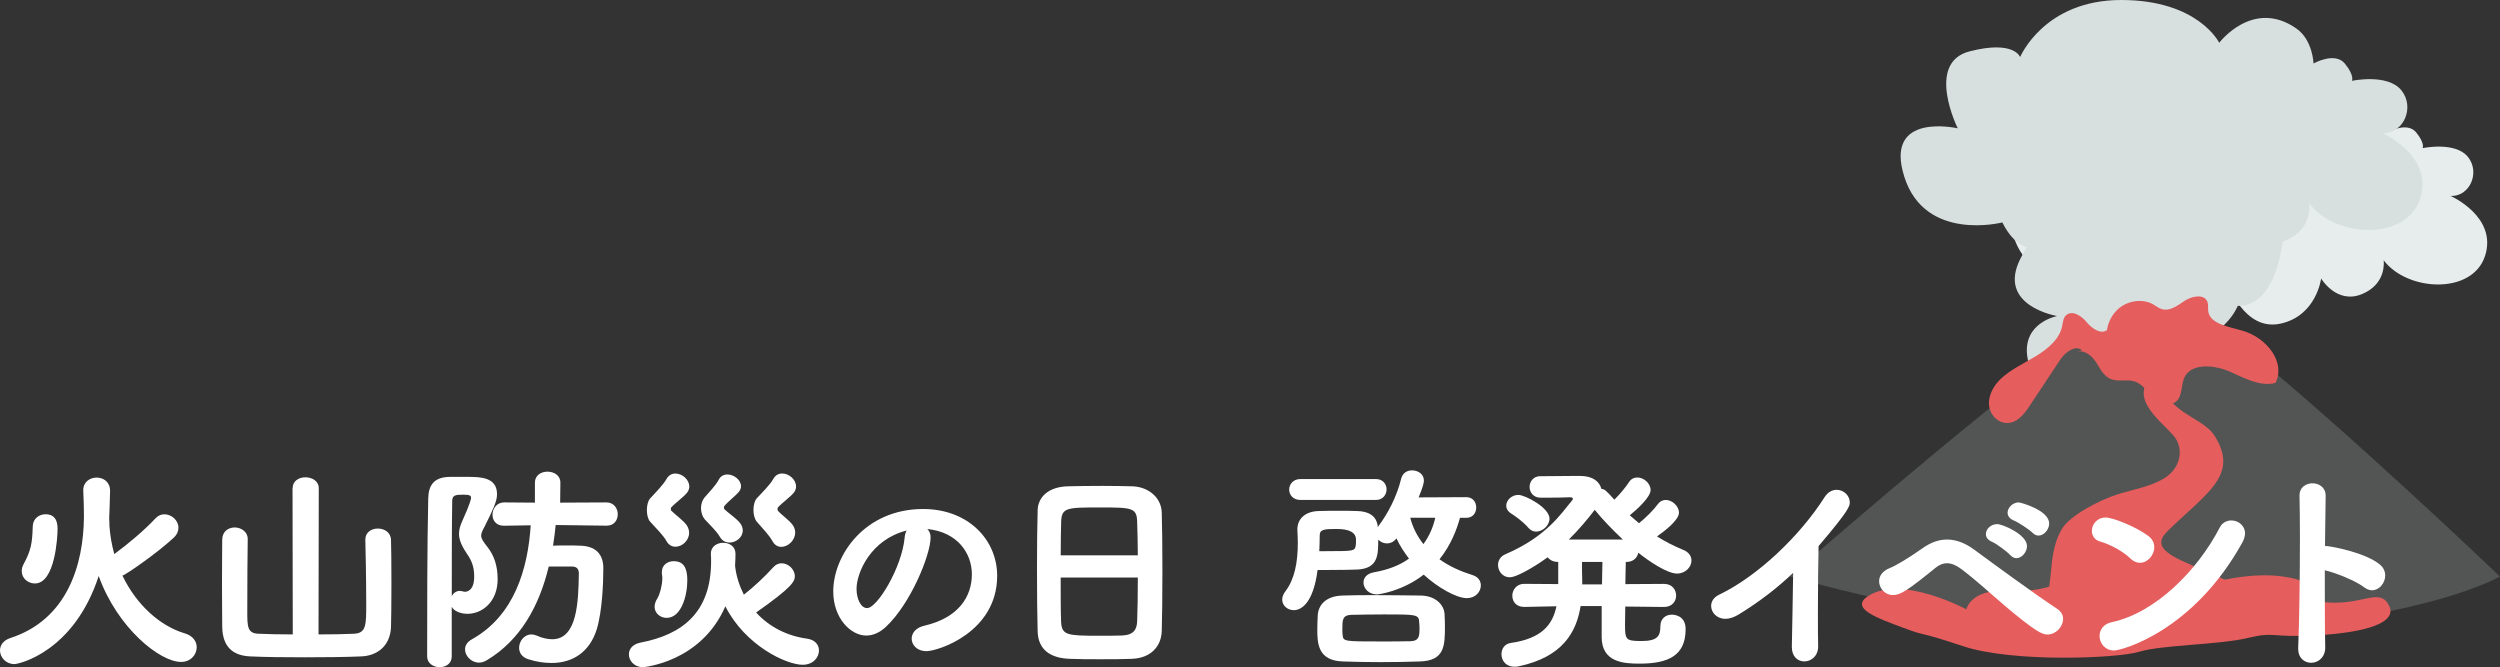
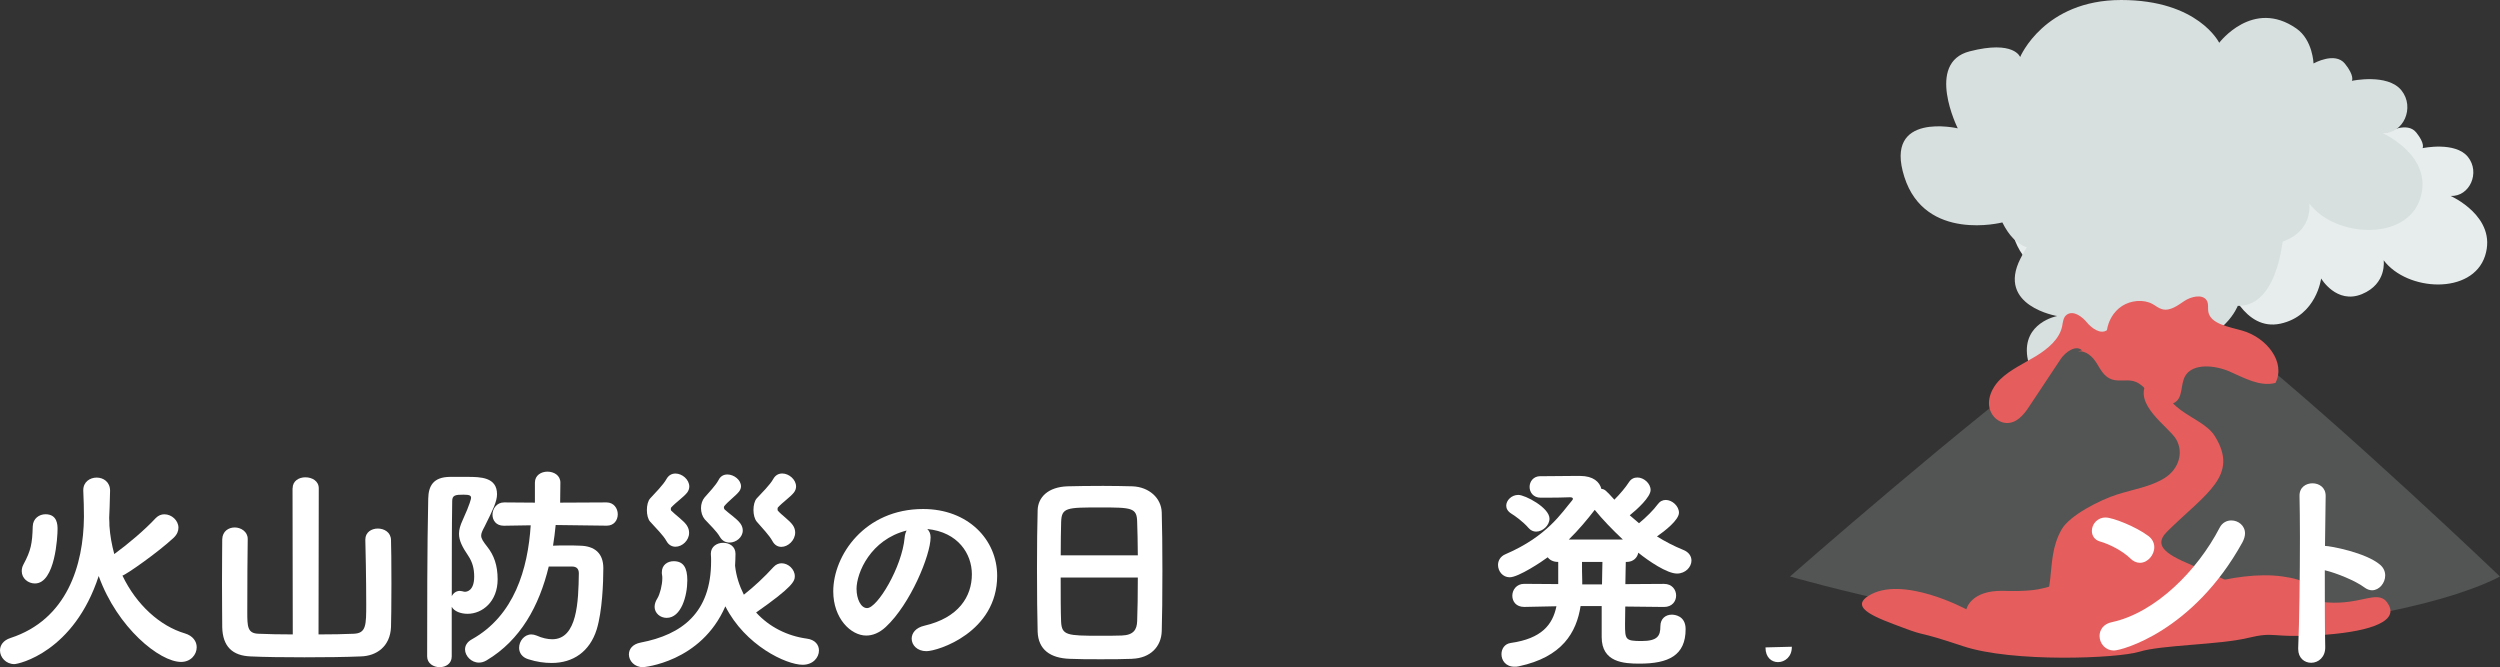
<svg xmlns="http://www.w3.org/2000/svg" id="_レイヤー_2" data-name="レイヤー 2" viewBox="0 0 529.85 141.4">
  <rect x="0" y="0" width="529.85" height="141.4" fill="#333333" stroke="none" />
  <defs>
    <style>
      .cls-1 {
        fill: #e7eded;
      }

      .cls-2 {
        fill: #e65d5d;
      }

      .cls-3 {
        fill: #fff;
      }

      .cls-4 {
        fill: #d8dfdf;
      }

      .cls-5 {
        fill: #525553;
      }
    </style>
  </defs>
  <g id="_レイヤー_17" data-name="レイヤー 17">
    <g>
      <g>
        <path class="cls-1" d="M462.41,58.28c-2.3,2.76-11.51,11.05-16.7,.55,0,0-14.97,3.87-19-8.84-4.03-12.71,10.36-9.4,10.36-9.4,0,0-6.33-12.71,2.3-14.92,8.64-2.21,9.79,1.11,9.79,1.11,0,0,4.61-11.05,19.57-11.05s19,8.29,19,8.29c0,0,6.53-8.66,14.97-2.76,3.17,2.21,3.31,6.77,3.31,6.77,0,0,4.17-2.35,6.09,.05,1.92,2.39,1.34,3.32,1.34,3.32,0,0,6.91-1.47,9.6,1.84,2.69,3.32,.38,8.47-3.65,8.29,0,0,9.98,4.42,7.29,12.71-2.69,8.29-16.5,7.55-21.49,.92,0,0,.77,4.97-4.61,7.18-5.37,2.21-8.64-3.32-8.64-3.32,0,0-.96,7.92-8.64,9.58-7.68,1.66-11.13-8.47-11.13-8.47,0,0,.03,4.05-5.57,4.05-3.84,0-4.22-5.9-4.22-5.9Z" />
        <g>
          <path class="cls-4" d="M442.64,46.54c-2.52,3.02-12.59,12.09-18.26,.6,0,0-16.37,4.23-20.78-9.67-4.41-13.9,11.33-10.27,11.33-10.27,0,0-6.93-13.9,2.52-16.32,9.44-2.42,10.7,1.21,10.7,1.21,0,0,5.04-12.09,21.41-12.09s20.78,9.07,20.78,9.07c0,0,7.14-9.47,16.37-3.02,3.46,2.42,3.62,7.4,3.62,7.4,0,0,4.56-2.57,6.66,.05,2.1,2.62,1.47,3.63,1.47,3.63,0,0,7.56-1.61,10.49,2.01,2.94,3.63,.42,9.27-3.99,9.07,0,0,10.91,4.84,7.97,13.9-2.94,9.07-18.05,8.26-23.5,1.01,0,0,.84,5.44-5.04,7.86-5.88,2.42-9.44-3.63-9.44-3.63,0,0-1.05,8.66-9.44,10.48-8.39,1.81-12.17-9.27-12.17-9.27,0,0,.03,4.43-6.09,4.43-4.2,0-4.62-6.45-4.62-6.45Z" />
          <path class="cls-4" d="M440.23,82.89s-9.5,0-10.56-7.27c-1.06-7.27,6.33-8.64,6.33-8.64,0,0-12.92-2.11-7.78-12.19,5.14-10.08,14.64-14.63,14.64-14.63l41.18,8.18s-.53,16.61-9.77,16.49c0,0-2.9,7.38-11.61,7.38,0,0,5.54,7.06-7.92,11.37" />
        </g>
        <path class="cls-5" d="M474.98,73.04c-.58,.18-5.11,1.98-6.9,1.23-4.35-1.82-6.73-3.99-11.57-3.35-.48,.06-1.03,.07-1.32,.4-.27,.32-.18,.76-.18,1.16,0,1.62-1.92,3.02-3.77,2.75-1.21-.18-2.19-.91-3.21-1.5-2.2-1.27-4.88-1.86-7.53-1.78-23.31,17.01-61.13,50.23-61.13,50.23,0,0,43.09,12.47,74.22,12.18,56.55-.53,76.24-12.18,76.24-12.18,0,0-32.97-31.51-54.87-49.14Z" />
        <path class="cls-2" d="M441.27,74.26c-1.31-1.27-3.55,.37-4.53,1.84-2.26,3.4-4.52,6.81-6.78,10.21-1.07,1.61-2.58,3.44-4.74,3.34-1.27-.06-2.38-.86-2.99-1.82-1.52-2.38-.35-5.45,1.75-7.48,2.1-2.02,4.96-3.31,7.53-4.88,2.57-1.57,5.01-3.65,5.54-6.33,.18-.89,.21-1.94,1.05-2.49,1.39-.9,3.21,.47,4.21,1.7,1.01,1.22,2.87,2.57,4.23,1.63,.31-1.97,1.36-3.92,3.2-5.12,1.84-1.2,4.54-1.49,6.49-.42,.67,.37,1.25,.89,2.01,1.09,1.7,.46,3.29-.79,4.7-1.73,1.4-.94,3.78-1.52,4.7-.21,.52,.74,.24,1.68,.4,2.53,.5,2.56,4.33,3.13,7.19,3.95,5.23,1.5,9.26,6.75,7.03,11.09-3.34,.85-6.65-1.09-9.76-2.44-3.11-1.34-7.72-1.76-9.33,.9-1.17,1.93-.34,4.94-2.62,5.87-1.61,.65-3.45-.43-4.57-1.63-1.12-1.19-2.12-2.66-3.83-3.09-1.46-.37-3.09,.12-4.52-.34-1.66-.53-2.44-2.12-3.26-3.46-.83-1.35-2.29-2.76-4.03-2.48" />
        <path class="cls-2" d="M459.33,112.62c8.39-8.21,15.23-11.85,10.1-20.15-2.97-4.81-12.79-5.07-10.77-14.93l-3.53,3.33c-3.28,4.78,4.54,9.57,6.09,12.24,1.63,2.81,.53,6.31-2.41,8.18-2.94,1.86-6.68,2.42-10.1,3.51-3.6,1.14-10.07,4.42-11.76,7.39-4.08,7.15,.02,14.18-7.28,20.5,20.92-2.53,48.94,3.2,51.47,.4-1.81-12.89-29.21-13.22-21.8-20.47Z" />
        <path class="cls-2" d="M438.08,123.71c-4.29,0-3.67,1.82-13.38,1.52-7.07-.22-7.95,3.91-7.95,3.91,0,0-13.72-7.39-20.79-2.83-4.08,2.63,2.02,4.71,7.41,6.74,5.39,2.03,2.27,.43,12.71,3.91,10.44,3.48,32.65,2.61,37.36,1.16,4.71-1.45,16.83-1.45,22.89-2.9,6.06-1.45,4.71,0,14.81-.58,10.1-.58,17.17-2.61,15.15-6.38-2.02-3.77-5.39,0-13.13-.58-7.74-.58,1.01-4.06-9.43-5.51-10.44-1.45-23.56,4.06-23.56,4.06" />
      </g>
      <g>
        <path class="cls-3" d="M3.03,140.75c-1.77,0-3.03-1.44-3.03-2.89,0-1.07,.65-2.14,2.24-2.65,11.97-3.91,15.46-15.42,15.55-25.66,0-1.58-.05-3.73-.14-5.54v-.14c0-1.72,1.4-2.65,2.84-2.65s2.84,.93,2.84,2.79c0,1.49-.19,5.78-.19,5.78,.05,.7,.05,1.35,.05,1.63,.14,2.1,.51,4.1,1.03,6.01,2.89-2.1,6.52-5.17,8.8-7.64,.56-.56,1.17-.79,1.82-.79,1.54,0,2.98,1.3,2.98,2.84,0,.7-.28,1.44-1.02,2.14-3.35,3.12-10.06,7.82-10.85,8.01,2.98,6.24,8.01,10.71,13.23,12.25,1.72,.51,2.51,1.72,2.51,2.93,0,1.58-1.26,3.12-3.31,3.12-4.52,0-13.51-7.22-17.46-18.21-5.26,16.11-16.95,18.67-17.88,18.67Zm1.58-19.7c0-.47,.09-.93,.37-1.44,1.58-2.93,1.86-4.42,1.96-8.06,.05-1.68,1.4-2.56,2.7-2.56,2.56,0,2.56,2.33,2.56,3.17,0,1.44-.47,11.5-4.8,11.5-1.44,0-2.79-1.07-2.79-2.61Z" />
        <path class="cls-3" d="M62.02,103.49c0-1.58,1.35-2.33,2.7-2.33,1.44,0,2.84,.79,2.84,2.33l-.05,30.97c2.75,0,5.4-.05,7.41-.14,2.7-.09,2.7-1.77,2.7-6.33,0-4.8-.14-12.48-.19-13.5v-.14c0-1.54,1.3-2.33,2.65-2.33s2.75,.79,2.79,2.42c.05,.93,.09,5.12,.09,9.27s-.05,8.29-.09,9.22c-.19,4.1-3.07,6.1-6.38,6.19-3.21,.14-7.64,.19-11.97,.19s-8.57-.05-11.41-.19c-3.87-.14-5.92-2.14-6.01-6.19,0-.88-.05-5.12-.05-9.36s.05-8.48,.05-9.27c.05-1.72,1.35-2.51,2.65-2.51s2.75,.88,2.75,2.42v.14c-.05,1.26-.09,10.94-.09,15.27,0,3.17,0,4.66,2.47,4.7,2,.09,4.52,.14,7.17,.14l-.05-30.97Z" />
        <path class="cls-3" d="M95.74,139.12c0,1.54-1.26,2.28-2.56,2.28s-2.65-.79-2.65-2.28c0-8.43,0-23.33,.23-33.44,.05-2.75,1.12-4.56,4.56-4.61h3.73c2.79,0,6.29,.05,6.29,3.68,0,1.54-.88,3.31-2.61,6.8-.47,.88-.75,1.44-.75,1.96,0,.65,.42,1.26,1.3,2.38,1.4,1.77,2.19,3.91,2.19,6.89,0,4.7-3.21,7.31-6.38,7.31-1.4,0-2.84-.51-3.35-1.49v10.52Zm1.72-13.88c.19,0,.37,.05,.61,.09,.14,.05,.33,.09,.47,.09,.33,0,1.96-.14,1.96-3.21,0-1.63-.33-3.03-1.26-4.42-1.3-1.91-1.96-3.26-1.96-4.66,0-.93,.28-1.82,.79-2.93,1.58-3.45,1.77-4.56,1.77-4.66,0-.47-.23-.7-1.58-.7-1.72,0-2.42,.09-2.42,1.35-.09,5.68-.09,12.9-.09,20.16,.33-.65,.93-1.12,1.72-1.12Zm31.11-13.83l-10.8-.14c-.14,1.49-.33,2.93-.56,4.38,.93-.05,1.86-.05,2.84-.05s1.91,0,2.84,.05c3.17,.05,4.98,1.63,4.98,4.75s-.23,9.17-1.4,12.99c-1.49,4.75-5.03,7.12-9.55,7.12-1.54,0-3.21-.23-4.94-.79-1.4-.42-1.96-1.44-1.96-2.42,0-1.4,1.07-2.84,2.61-2.84,.33,0,.7,.09,1.07,.23,1.26,.56,2.38,.79,3.35,.79,5.31,0,5.54-8.01,5.63-13.97,0-.88-.42-1.44-1.44-1.44h-4.94c-2,8.29-5.96,15.6-13.18,19.89-.56,.33-1.07,.47-1.63,.47-1.58,0-2.93-1.4-2.93-2.79,0-.79,.42-1.58,1.44-2.14,9.03-5.03,11.88-14.95,12.48-24.17l-5.63,.09h-.09c-1.63,0-2.38-1.16-2.38-2.33,0-1.26,.88-2.61,2.47-2.61l6.52,.05v-4.24c0-1.58,1.35-2.33,2.65-2.33,1.4,0,2.75,.79,2.75,2.33l-.05,4.24,9.83-.05c1.54,0,2.38,1.26,2.38,2.51s-.79,2.42-2.33,2.42h-.05Z" />
        <path class="cls-3" d="M136.27,141.4c-1.82,0-2.98-1.35-2.98-2.7,0-1.12,.75-2.19,2.52-2.52,8.75-1.68,14.9-6.33,14.9-17.23,0-.51,0-.93-.05-1.49v-.14c0-1.49,1.3-2.28,2.61-2.28s2.61,.75,2.61,2.33c0,.88-.05,1.68-.09,2.52,.23,2.23,.93,4.28,1.86,6.15,2.19-1.72,4.33-3.72,6.29-5.87,.51-.56,1.12-.79,1.72-.79,1.4,0,2.79,1.26,2.79,2.75,0,1.03-.42,2.24-8.2,7.68,2.79,3.07,6.61,4.98,10.76,5.54,1.77,.23,2.56,1.35,2.56,2.51,0,1.49-1.26,3.03-3.45,3.03-3.49,0-12.2-4.1-16.39-12.39-5.17,11.92-17.42,12.9-17.46,12.9Zm4.98-26.73c-.65-1.21-2.28-2.79-3.45-4.1-.47-.51-.7-1.49-.7-2.47s.23-1.96,.7-2.47c.98-1.07,2.79-2.89,3.45-4.1,.47-.84,1.16-1.17,1.91-1.17,1.44,0,2.93,1.3,2.93,2.75,0,.42-.14,.88-.46,1.3-.79,.98-2.38,2.05-3.4,3.17-.05,.05-.05,.19-.05,.28,0,.14,0,.28,.05,.33,.84,.88,2.61,2.1,3.31,3.12,.37,.56,.51,1.07,.51,1.63,0,1.58-1.44,2.93-2.89,2.93-.7,0-1.44-.33-1.91-1.21Zm-2.51,13.92c0-.56,.19-1.16,.61-1.82,.51-.84,1.02-2.79,1.02-4.19,0-.23,0-.47-.05-.7-.05-.19-.05-.42-.05-.61,0-1.54,1.21-2.33,2.51-2.33,2.05,0,2.89,1.35,2.89,4.05,0,3.31-1.3,7.96-4.38,7.96-1.35,0-2.56-.98-2.56-2.38Zm15.88-13.6c-.79,0-1.54-.33-2.05-1.21-.65-1.16-2.1-2.51-3.21-3.72-.51-.61-.79-1.49-.79-2.38,0-.84,.28-1.68,.75-2.24,.88-1.02,2.38-2.56,2.98-3.72,.42-.84,1.12-1.16,1.86-1.16,1.4,0,2.89,1.16,2.89,2.51,0,.37-.14,.75-.42,1.12-.7,.88-2.24,2-3.12,3.07-.05,.05-.09,.19-.09,.28,0,.19,.09,.37,.14,.42,.93,.88,2.61,1.96,3.35,2.98,.37,.51,.51,1.02,.51,1.49,0,1.44-1.4,2.56-2.79,2.56Zm9.08-.33c-.65-1.21-2.19-2.79-3.31-4.1-.47-.56-.7-1.54-.7-2.47,0-.98,.23-1.96,.7-2.47,.98-1.07,2.84-2.89,3.49-4.1,.47-.84,1.16-1.17,1.91-1.17,1.44,0,2.93,1.3,2.93,2.75,0,.42-.14,.88-.47,1.3-.79,.98-2.38,2.05-3.4,3.17-.05,.05-.05,.23-.05,.37s0,.23,.05,.28c.79,.93,2.47,2.05,3.17,3.07,.37,.51,.51,1.07,.51,1.58,0,1.63-1.49,3.03-2.93,3.03-.75,0-1.44-.37-1.91-1.26Z" />
        <path class="cls-3" d="M197.23,113.88c0,3.77-4.28,14.16-9.5,19-1.35,1.26-2.79,1.82-4.14,1.82-3.26,0-6.99-3.63-6.99-9.36,0-7.64,6.66-17.46,19.05-17.46,9.5,0,15.69,6.47,15.69,14.16,0,11.97-12.57,15.97-15,15.97-1.96,0-3.12-1.3-3.12-2.65,0-1.16,.84-2.33,2.7-2.75,7.26-1.68,10.06-6.19,10.06-10.9,0-4.33-2.93-8.94-9.45-9.59,.47,.46,.7,1.02,.7,1.77Zm-15.69,10.99c0,2,.88,4.01,2.23,4.01,2.19,0,7.41-8.71,7.96-14.95,.05-.56,.19-1.07,.42-1.49-7.59,1.91-10.62,8.89-10.62,12.43Z" />
        <path class="cls-3" d="M239.99,139.63c-2,.09-4.42,.09-6.75,.09s-4.66,0-6.52-.09c-4.14-.14-6.66-1.96-6.8-5.73-.09-3.03-.14-8.2-.14-13.41,0-4.61,.05-9.27,.14-12.39,.09-2.7,2.19-4.89,6.33-5.03,1.77-.05,4.66-.09,7.54-.09,2.33,0,4.66,.05,6.24,.09,3.49,.14,6.1,2.47,6.19,5.54,.09,2.84,.14,7.59,.14,12.29,0,5.22-.05,10.38-.14,12.85-.09,3.31-2.42,5.73-6.24,5.87Zm1.16-21.93c0-2.75-.09-5.31-.14-7.08-.05-3.03-1.16-3.07-7.82-3.07-7.08,0-8.2,0-8.29,3.07-.05,1.82-.09,4.33-.09,7.08h16.35Zm-16.35,4.7c0,3.68,0,7.22,.09,9.36,.14,2.89,1.26,2.98,8.2,2.98,1.72,0,3.45,0,4.66-.05,2.51-.09,3.21-1.26,3.26-3.07,.09-2.28,.14-5.68,.14-9.22h-16.35Z" />
-         <path class="cls-3" d="M309.42,109.78c-.7,2.51-1.91,5.73-4.33,8.75,2.05,1.49,4.47,2.56,6.99,3.35,1.21,.37,1.77,1.26,1.77,2.19,0,1.35-1.12,2.7-2.98,2.7-2.19,0-6.15-2.24-9.13-4.98-4.42,3.45-9.41,4.19-9.92,4.19-1.72,0-2.84-1.26-2.84-2.51,0-.98,.65-1.91,2.28-2.19,3.12-.56,5.5-1.54,7.36-2.89-1.02-1.35-1.96-2.75-2.65-4.29-.56,.75-1.3,1.07-2.05,1.07-.7,0-1.35-.33-1.82-.79,0,3.21,0,6.1-4.42,6.33-1.21,.05-3.59,.09-5.96,.09h-2.47c-.93,7.17-3.54,8.52-5.03,8.52-1.3,0-2.47-.93-2.47-2.24,0-.56,.23-1.21,.75-1.86,1.82-2.42,2.56-5.91,2.56-10.2,0-.84-.05-1.72-.09-2.61v-.28c0-2,1.49-3.73,4.47-3.82,1.21-.05,2.75-.05,4.24-.05s2.93,0,3.91,.05c3.91,.09,4.33,2.38,4.42,3.35v.05l.23-.33c1.96-2.65,3.77-6.05,4.75-10.01,.33-1.16,1.26-1.68,2.28-1.68,1.26,0,2.51,.79,2.51,2.14,0,.51-.19,1.35-1.12,3.59l10.11-.05c1.4,0,2.1,1.07,2.1,2.19s-.7,2.19-2.1,2.19h-1.35Zm-33.81-3.82c-1.58,0-2.38-1.12-2.38-2.19s.79-2.24,2.38-2.24h16.02c1.49,0,2.24,1.12,2.24,2.19s-.75,2.24-2.24,2.24h-16.02Zm17.04,34.37c-2.79,0-5.5-.05-8.01-.14-5.36-.14-5.45-3.91-5.45-6.8,0-1.07,.05-2.1,.09-2.93,.09-2,1.49-4.14,5.26-4.24,1.63-.05,3.73-.09,6.01-.09,3.45,0,7.36,.05,10.57,.09,3.07,.05,4.89,1.91,5.03,3.82,.05,.88,.09,1.77,.09,2.7,0,4.19-.09,7.31-5.36,7.45-2.65,.09-5.45,.14-8.24,.14Zm-11.55-23.52c5.77,0,6.05,0,6.24-1.21,.05-.14,.05-.65,.05-1.21q0-2.28-4.1-2.28c-2.7,0-3.59,.09-3.59,1.4,0,1.12-.05,2.24-.09,3.31h1.49Zm19.75,16.25c0-.47-.05-.98-.09-1.44-.09-1.4-.98-1.4-7.45-1.4-2.42,0-4.94,.05-6.99,.09-1.82,.09-1.82,1.16-1.82,2.98,0,.42,0,.84,.05,1.26,.14,1.4,.28,1.4,8.01,1.4,2.19,0,4.42,0,6.43-.05,1.82-.09,1.86-1.12,1.86-2.84Zm-1.96-23.33c.56,2.19,1.54,4,2.79,5.59,1.4-1.91,2.14-3.91,2.51-5.59h-5.31Z" />
        <path class="cls-3" d="M352.66,128.64l-8.2-.09c0,1.4-.05,2.65-.05,3.68,0,3.31,.05,3.63,3.49,3.63s4-1.12,4-3.12c0-1.68,1.16-2.47,2.42-2.47,.56,0,2.93,.19,2.93,3.07,0,5.59-3.63,7.31-9.78,7.31-3.35,0-8.01-.28-8.01-5.63v-6.57h-4.47c-.88,5.59-3.87,10.8-13.09,12.76-.33,.09-.65,.09-.93,.09-1.86,0-2.75-1.35-2.75-2.65,0-1.12,.65-2.19,1.96-2.38,6.57-.93,8.89-3.87,9.69-7.78l-6.75,.14h-.09c-1.72,0-2.51-1.17-2.51-2.38s.88-2.51,2.51-2.51h.05l7.17,.05v-4.7h-.09c-.98,0-1.72-.42-2.14-.98-1.16,.88-6.19,4.24-8.06,4.24-1.49,0-2.47-1.3-2.47-2.61,0-.88,.47-1.82,1.58-2.28,8.9-3.82,11.97-8.89,14.06-11.32,.19-.19,.23-.33,.23-.42,0-.23-.23-.33-.61-.33-1.44,.05-2.93,.09-4.84,.09h-1.4c-1.54,0-2.33-1.16-2.33-2.28s.79-2.28,2.28-2.28h1.3c1.96,0,3.77-.05,5.82-.05h1.3c2.79,0,4.14,1.26,4.52,2.75,.7,.05,.93,.28,2.75,2.28,1.21-1.21,2.42-2.66,3.07-3.68,.47-.75,1.12-1.02,1.82-1.02,1.35,0,2.79,1.26,2.79,2.65,0,1.49-2.84,4.1-4.42,5.36l1.96,1.68c1.49-1.21,3.12-2.84,3.96-4,.47-.65,1.07-.93,1.72-.93,1.35,0,2.79,1.3,2.79,2.7,0,1.54-2.98,3.87-4.66,5.03,1.72,1.07,3.59,2.05,5.54,2.84,1.21,.47,1.77,1.35,1.77,2.28,0,1.35-1.26,2.75-3.07,2.75-2.1,0-6.01-2.65-8.2-4.42-.19,1.02-1.02,1.96-2.51,1.96h-.14c0,1.26-.09,2.89-.09,4.7l8.15-.05h.05c1.72,0,2.56,1.26,2.56,2.47s-.84,2.42-2.56,2.42h-.05Zm-27.1-15.97c-.56,0-1.12-.23-1.58-.75-1.21-1.4-2.98-2.65-3.68-3.07-.75-.47-1.07-1.07-1.07-1.68,0-1.12,1.12-2.28,2.56-2.28s6.61,2.7,6.61,5.03c0,1.44-1.44,2.75-2.84,2.75Zm18.39,1.68c-2.24-2.1-4.33-4.28-5.96-6.29-1.58,2.05-3.4,4.24-5.5,6.29h11.46Zm-4.42,9.5c0-1.82,.09-3.49,.09-4.75h-4.33c0,1.26,0,2.7,.05,4v.75h4.19Z" />
-         <path class="cls-3" d="M379.76,137.07c.05-3.49,.23-10.34,.28-15.65-3.45,3.26-7.12,6.1-11.6,8.85-1.02,.61-1.96,.88-2.75,.88-1.86,0-3.03-1.35-3.03-2.75,0-.88,.51-1.77,1.63-2.33,8.2-3.91,17.18-12.48,22.4-20.68,.7-1.12,1.68-1.58,2.56-1.58,1.49,0,2.79,1.21,2.79,2.65,0,.74,0,1.54-6.61,9.27-.09,3.07-.14,9.17-.14,14.34,0,2.75,0,5.22,.05,6.85v.09c0,2.05-1.49,3.17-2.93,3.17-1.35,0-2.65-.98-2.65-3.07v-.05Z" />
-         <path class="cls-3" d="M424.94,128.41c-2.98-2.51-5.78-5.17-9.22-7.78-1.12-.84-2.14-1.26-3.07-1.26-.84,0-1.63,.33-2.38,.93-5.96,4.84-7.5,5.82-9.08,5.82-1.68,0-2.93-1.44-2.93-2.93,0-1.07,.65-2.14,2.24-2.79,1.12-.42,3.77-1.96,6.94-4.19,1.82-1.3,3.54-1.86,5.22-1.86,2.05,0,4,.84,5.82,2.19,3.73,2.75,12.67,9.31,17.56,12.53,.84,.56,1.21,1.3,1.21,2.1,0,1.63-1.49,3.31-3.31,3.31-1.16,0-2.56-.65-8.99-6.05Zm1.07-10.8c-.51-.61-2.93-2.42-3.77-2.75-.98-.42-1.35-1.03-1.35-1.68,0-1.07,1.07-2.1,2.38-2.1,1.16,0,6.33,2.19,6.33,4.66,0,1.3-1.12,2.56-2.24,2.56-.46,0-.93-.23-1.35-.7Zm4.75-4.7c-.56-.61-3.03-2.23-3.87-2.56-.98-.37-1.4-1.03-1.4-1.68,0-1.07,1.07-2.19,2.38-2.19,.33,0,6.43,1.63,6.43,4.47,0,1.3-1.12,2.56-2.24,2.56-.47,0-.88-.19-1.3-.61Z" />
+         <path class="cls-3" d="M379.76,137.07v.09c0,2.05-1.49,3.17-2.93,3.17-1.35,0-2.65-.98-2.65-3.07v-.05Z" />
        <path class="cls-3" d="M451.5,118.35c-1.58-1.54-4.28-2.98-6.43-3.59-1.17-.33-1.72-1.26-1.72-2.24,0-1.35,1.07-2.84,2.93-2.84,1.49,0,6.38,1.91,9.04,3.91,.88,.65,1.26,1.54,1.26,2.38,0,1.68-1.4,3.31-3.03,3.31-.7,0-1.4-.28-2.05-.93Zm-3.49,19.51c-1.86,0-3.03-1.54-3.03-3.07,0-1.26,.79-2.56,2.61-2.93,9.27-2,18.16-10.99,22.82-19.98,.56-1.12,1.54-1.58,2.51-1.58,1.44,0,2.89,1.07,2.89,2.75,0,.56-.19,1.21-.56,1.91-10.43,18.86-25.57,22.91-27.24,22.91Z" />
        <path class="cls-3" d="M492.81,137.12c.05,2.14-1.44,3.35-2.98,3.35-1.4,0-2.75-.98-2.75-2.93v-.19c.23-5.21,.37-15.51,.37-23.56,0-3.54-.05-6.61-.09-8.66-.05-1.91,1.44-2.7,2.75-2.7,1.4,0,2.79,.88,2.79,2.65v.09l-.14,10.53c1.07,0,8.66,1.4,11.69,4,.75,.65,1.07,1.44,1.07,2.28,0,1.58-1.26,3.12-2.79,3.12-.51,0-1.07-.19-1.63-.61-1.86-1.4-5.96-3.07-8.38-3.63,0,6.24,0,12.57,.09,16.25Z" />
      </g>
    </g>
  </g>
</svg>